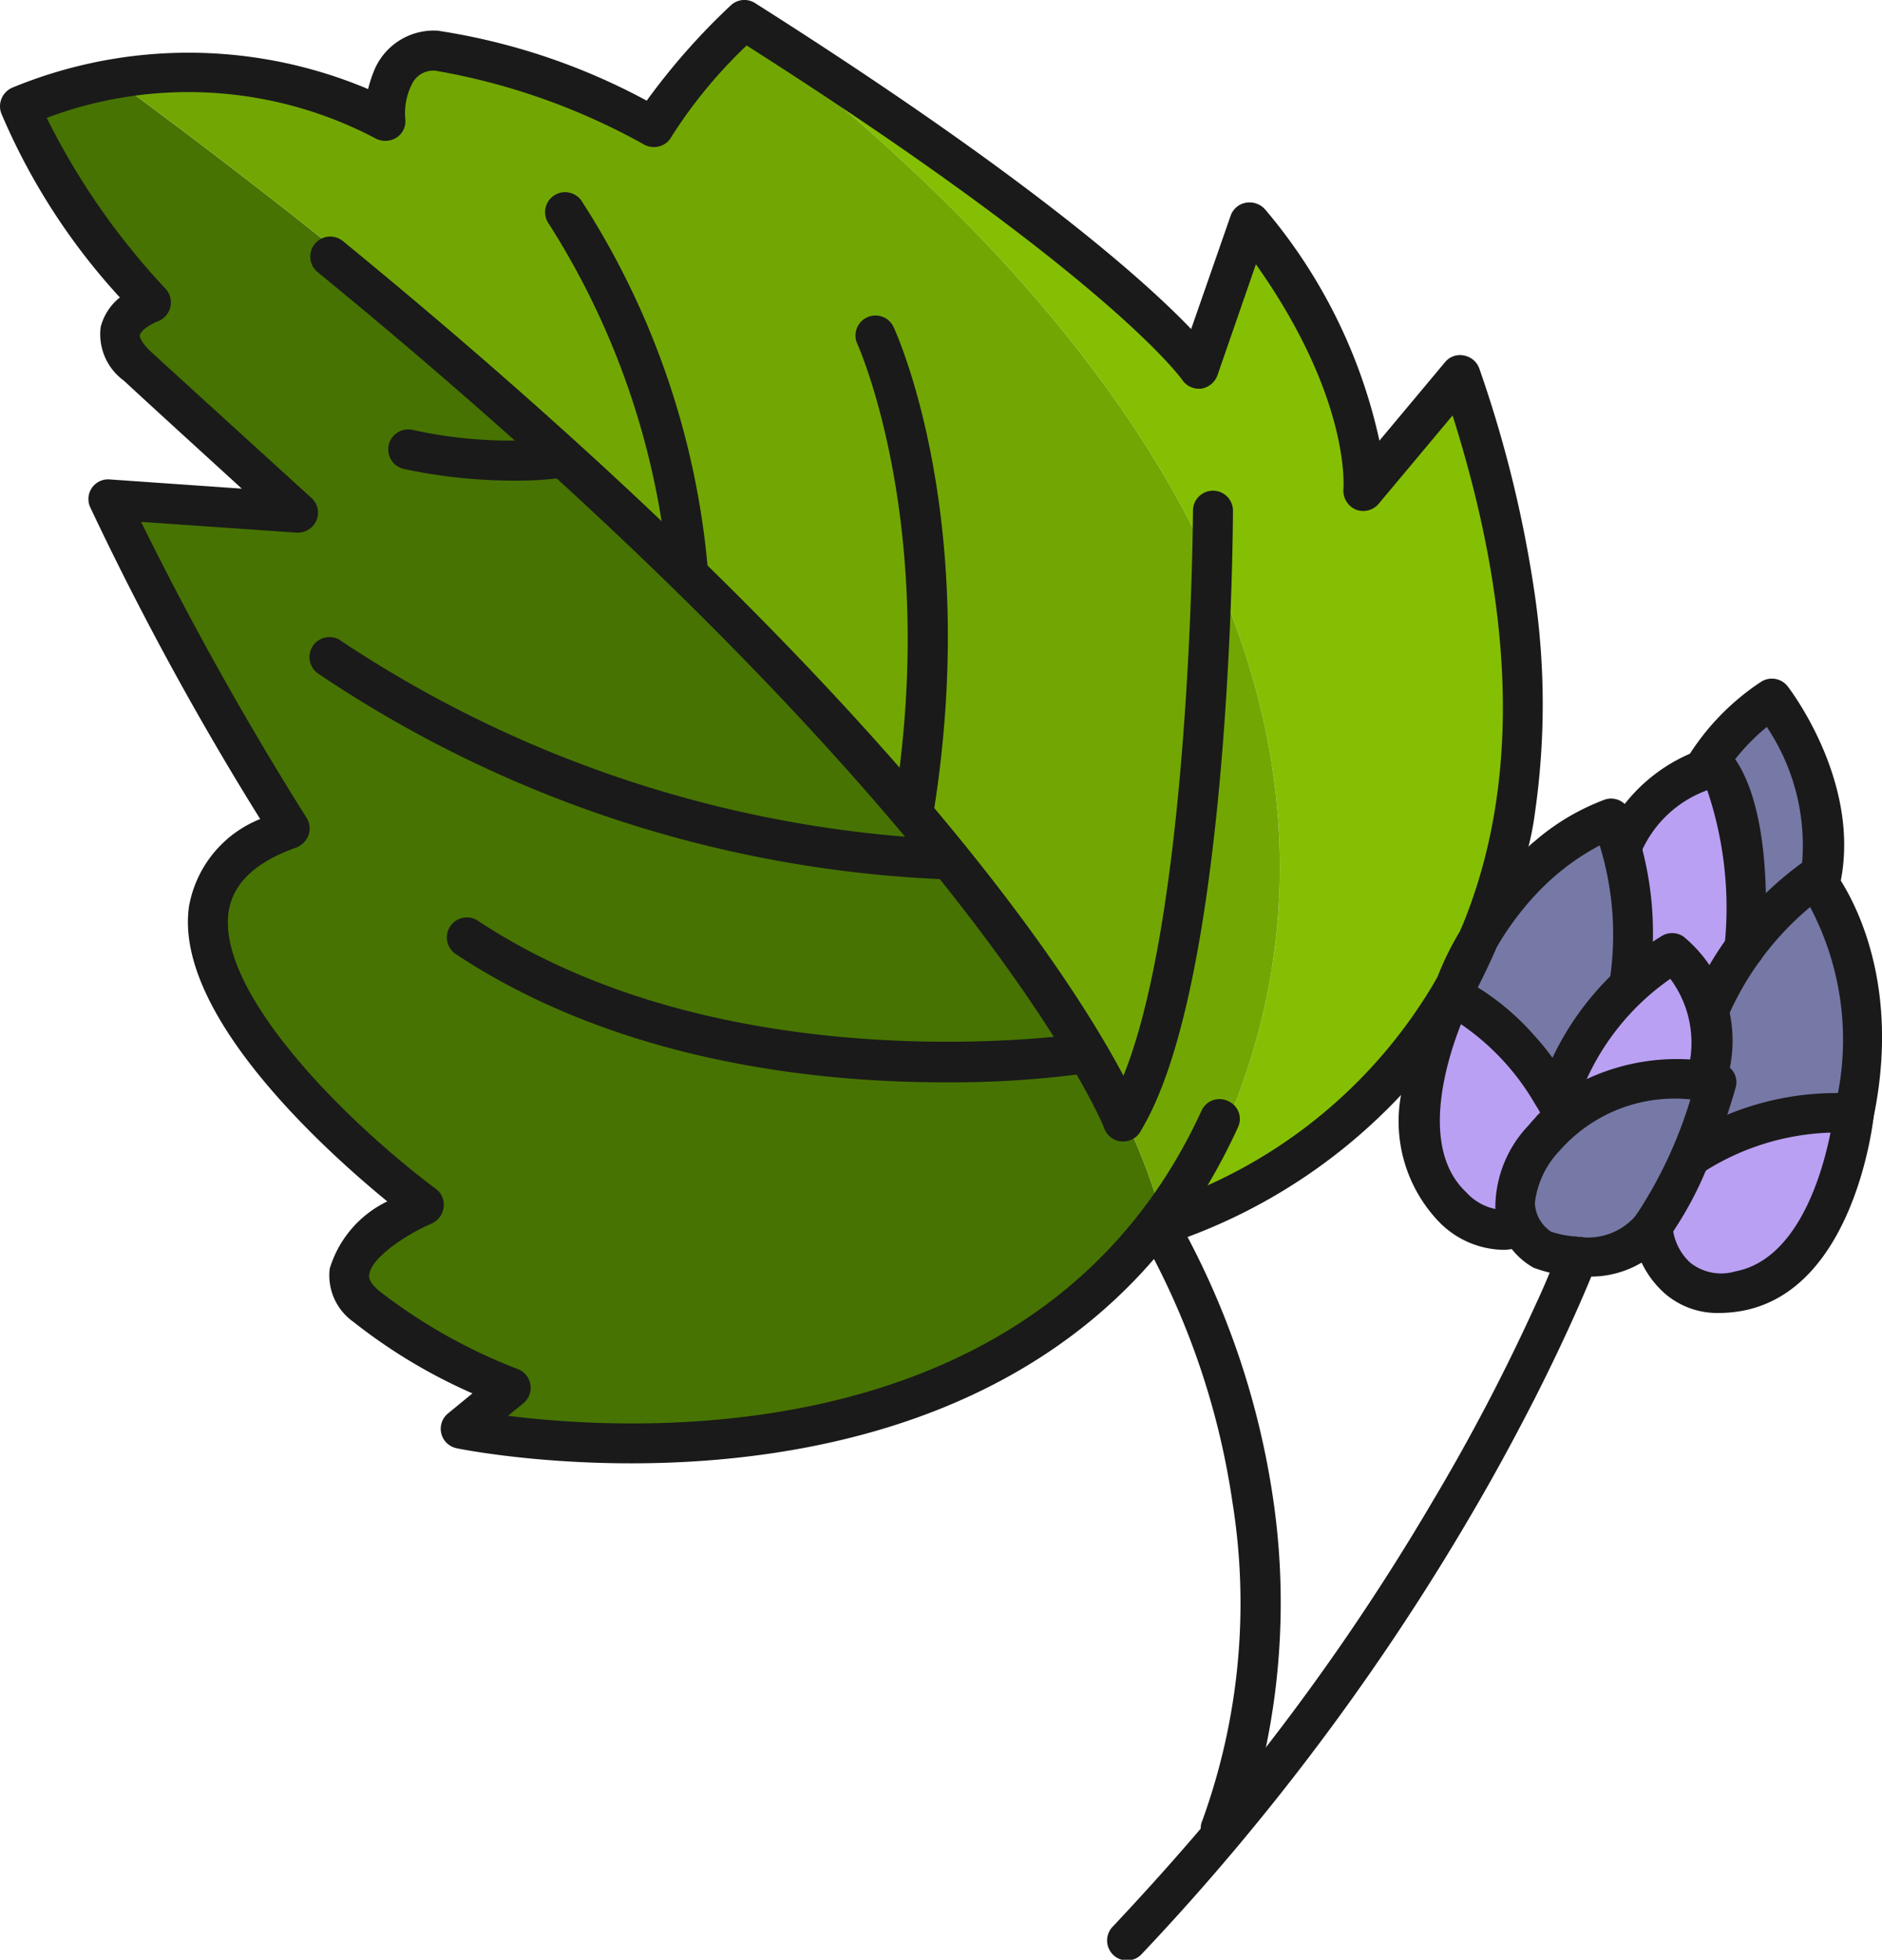
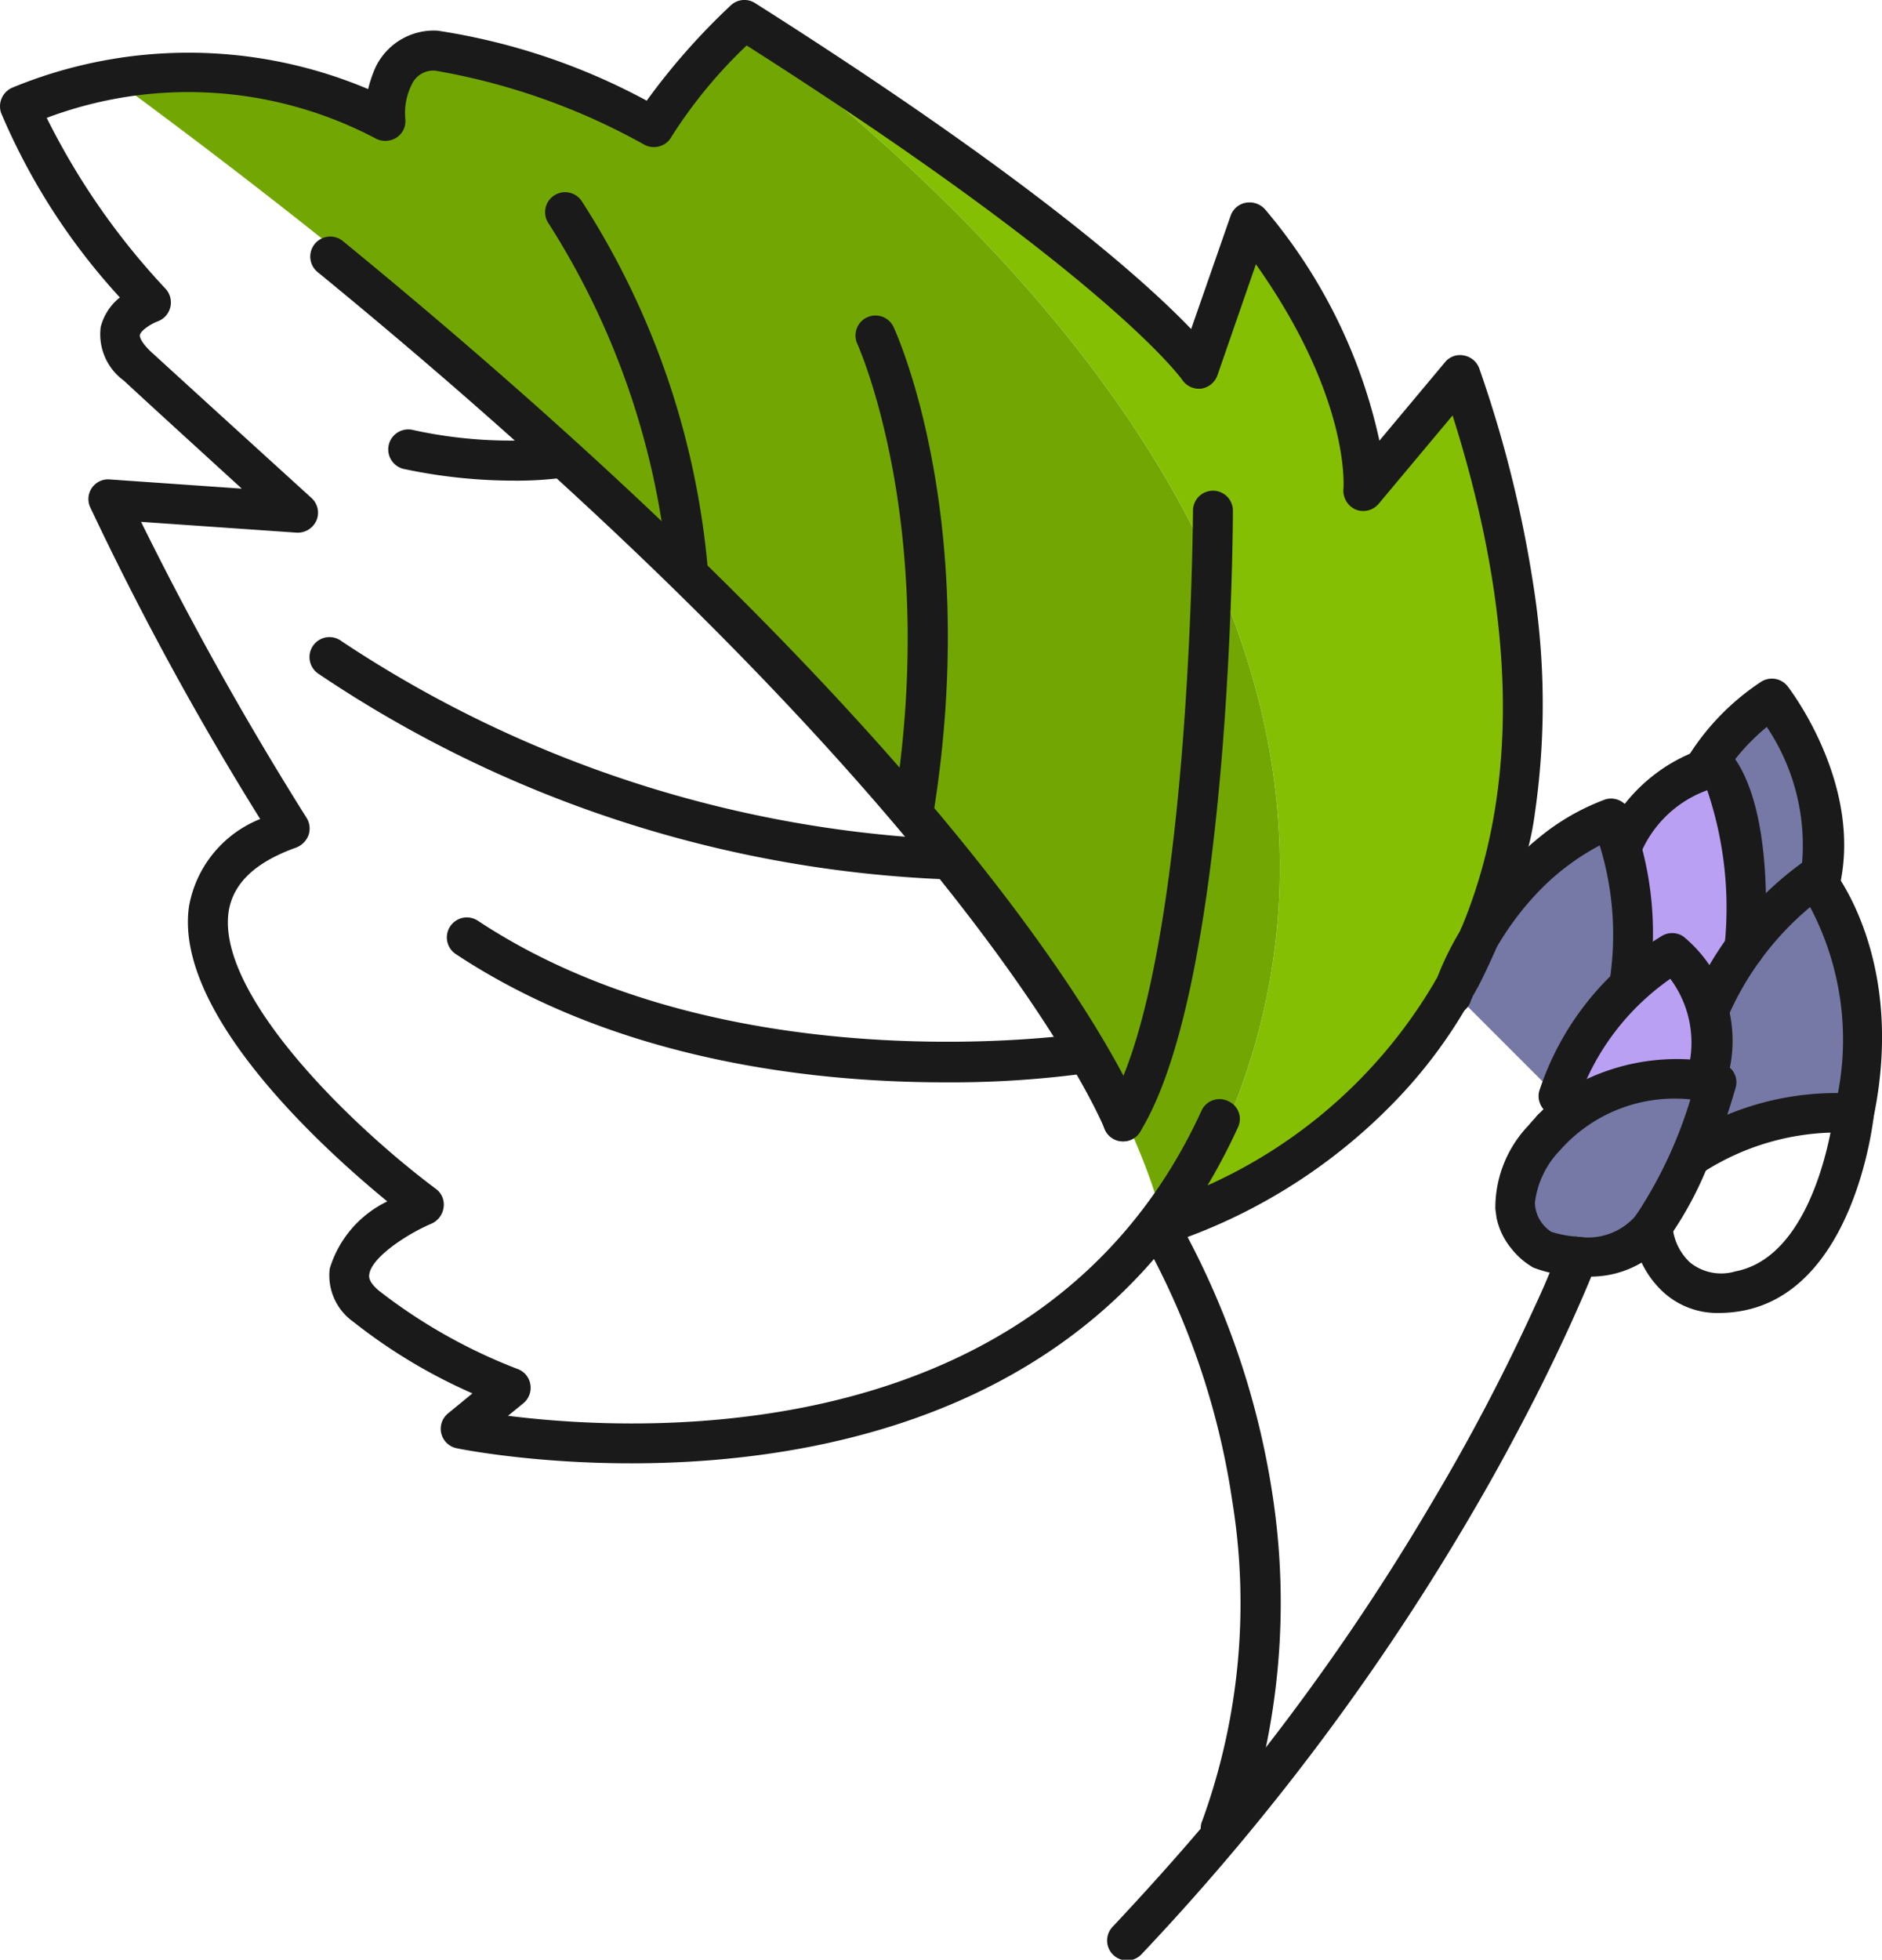
<svg xmlns="http://www.w3.org/2000/svg" width="47.082" height="48.997" viewBox="0 0 47.082 48.997">
  <g id="aea61e13-063f-42f6-8e59-ec6e07974d85" data-name="Layer 2">
    <g id="f1240011-a1d2-4e9b-b76f-bafb73f25ad5" data-name="Layer 1">
      <path d="M42.674,27.317s.314-2.536-.861-3.363c0,0-2.688,1.519-2.396,3.706C39.417,27.66,42.4,26.647,42.674,27.317Z" style="fill:#baa0f3" />
      <path d="M40.46,20.981a12.694,12.694,0,0,1,2.425-1.905,10.226,10.226,0,0,1,.555,4.359l-.805,1.563-.643-1.139-1.286.686Z" style="fill:#baa0f3" />
      <path d="M45.246,22.14s.943-1.533-.812-4.458l-1.8,1.62s1.642,2.146,1.226,4.133Z" style="fill:#7679a6" />
      <path d="M42.634,27.06s-3.885-.305-4.785,3.011C38.491,32.826,43.155,30.707,42.634,27.06Z" style="fill:#7679a6" />
      <polygon points="39.605 26.481 40.893 24.212 40.382 20.402 37.597 22.353 36.549 24.998 38.869 27.317 39.605 26.481" style="fill:#7679a6" />
-       <path d="M38.069,30.657s-2.46-.051-2.68-2.121a5.416,5.416,0,0,1,.871-3.538s2.913,1.706,2.879,2.689A3.026,3.026,0,0,0,38.069,30.657Z" style="fill:#baa0f3" />
      <path d="M46.399,27.903a7.386,7.386,0,0,0-.975-5.914,14.064,14.064,0,0,0-2.79,3.009v3.343Z" style="fill:#7679a6" />
-       <path d="M42.701,32.285s3.207.49,3.697-4.382c0,0-1.828-.585-4.394,1.215l-.652,1.449A2.023,2.023,0,0,0,42.701,32.285Z" style="fill:#baa0f3" />
      <path d="M38.069,14.947v5.97a13.571,13.571,0,0,1-7.77,9.15l-1.14.84c2.75-4.06,8.13-16.04-10.86-30.45a.48.48,0,0,1,.6-.06c6.8,4.31,9.95,7.41,11.03,8.54l.98-2.79a.441.441,0,0,1,.38-.31.496.496,0,0,1,.47.17,12.555,12.555,0,0,1,2.7,5.66l1.61-1.93a.487.487,0,0,1,.46-.16.495.495,0,0,1,.39.32A24.811,24.811,0,0,1,38.069,14.947Z" style="fill:#85bf03" />
-       <path d="M29.159,30.907l-.46.34c-5.98,6.93-16.53,4.69-16.65,4.66a.496.496,0,0,1-.38-.37.487.487,0,0,1,.17-.49l.6-.49a12.77,12.77,0,0,1-3.06-1.6,1.386,1.386,0,0,1-.57-1.31,2.651,2.651,0,0,1,1.41-1.65c-1.51-1.24-5.62-4.76-5.24-7.42.14-.92.92-1.39,1.94-1.89a47.694,47.694,0,0,1-3.84-7.51.463.463,0,0,1,.04-.48.458.458,0,0,1,.44-.21l3.24.23c-.91-.84-2.57-2.75-3.26-3.39a1.397,1.397,0,0,1-.57-1.31,1.334,1.334,0,0,1,.47-.73,23.94,23.94,0,0,1-3.08-4.19.506.506,0,0,1,.29-.63,13.172,13.172,0,0,1,2.05-.59C28.019,20.457,29.159,30.907,29.159,30.907Z" style="fill:#477302" />
      <path d="M29.159,30.907s-1.14-10.45-26.46-29.03a10.858,10.858,0,0,1,6.68.63,3.281,3.281,0,0,1,.17-.5,1.589,1.589,0,0,1,1.54-.93,15.602,15.602,0,0,1,5.14,1.71,16.237,16.237,0,0,1,2.07-2.33C37.289,14.867,31.909,26.847,29.159,30.907Z" style="fill:#72a703" />
      <path d="M38.399,14.887a30.316,30.316,0,0,0-1.39-5.67.506.506,0,0,0-.39-.33.482.482,0,0,0-.47.17l-1.64,1.96a13.308,13.308,0,0,0-2.85-5.77.52.52,0,0,0-.48-.18.495.495,0,0,0-.39.32l-.99,2.84c-1.1-1.15-3.98-3.76-10.91-8.15a.496.496,0,0,0-.61.06,16.702,16.702,0,0,0-2.1,2.38,16.057,16.057,0,0,0-5.23-1.75,1.614,1.614,0,0,0-1.57.95,3.386,3.386,0,0,0-.17.51,11.557,11.557,0,0,0-8.89-.04.508.508,0,0,0-.29.64,16.07,16.07,0,0,0,2.97,4.61,1.374,1.374,0,0,0-.48.74,1.433,1.433,0,0,0,.58,1.34c.7.65,2.02,1.85,2.95,2.7l-3.3-.23a.492.492,0,0,0-.49.7,76.628,76.628,0,0,0,4.25,7.79,2.897,2.897,0,0,0-1.78,2.18c-.39,2.7,3.42,6.12,4.96,7.38a2.751,2.751,0,0,0-1.44,1.68,1.418,1.418,0,0,0,.59,1.33,13.61,13.61,0,0,0,2.98,1.79l-.61.5a.496.496,0,0,0,.21.87c.13.03,11.36,2.32,17.45-4.73a19.166,19.166,0,0,1,1.96,6.06,15.932,15.932,0,0,1-.75,7.98.434.434,0,0,0-.04.19v.01a.507.507,0,0,0,.29.46.537.537,0,0,0,.21.05.502.502,0,0,0,.45-.3,12.337,12.337,0,0,0,.68-2.24,17.814,17.814,0,0,0,.19-6.15,20.297,20.297,0,0,0-2.15-6.61,14.006,14.006,0,0,0,5.34-3.55,12.219,12.219,0,0,0,1.59-2.12,2.704,2.704,0,0,0,.21-.37c0-.01,0-.01.01-.01.03-.05.06-.1.09-.16.01-.01.01-.02.02-.03.16-.31.31-.63.45-.95a.044.044,0,0,1,.01-.03,13.43,13.43,0,0,0,.81-2.54,7.334,7.334,0,0,0,.16-.84A19.041,19.041,0,0,0,38.399,14.887Zm-8.19,14.75a15.25,15.25,0,0,0,.76-1.45.486.486,0,0,0-.25-.66.493.493,0,0,0-.66.24c-3.92,8.55-14.02,8.05-17.35,7.63l.38-.31a.502.502,0,0,0,.18-.47.495.495,0,0,0-.32-.39,13.557,13.557,0,0,1-3.46-1.95c-.28-.23-.26-.37-.25-.42.06-.43.97-1.02,1.57-1.27a.521.521,0,0,0,.29-.41.488.488,0,0,0-.19-.45c-2.25-1.68-5.48-4.9-5.19-6.93.11-.71.66-1.24,1.7-1.61a.538.538,0,0,0,.3-.31.504.504,0,0,0-.05-.43,82.529,82.529,0,0,1-4.14-7.4l3.89.27a.513.513,0,0,0,.5-.31.496.496,0,0,0-.13-.56s-2.85-2.59-4.02-3.66c-.23-.22-.28-.36-.27-.41.02-.11.26-.27.44-.34a.505.505,0,0,0,.21-.81,17.808,17.808,0,0,1-2.98-4.28,10.052,10.052,0,0,1,8.2.5.524.524,0,0,0,.54,0,.489.489,0,0,0,.23-.48,1.586,1.586,0,0,1,.16-.85.593.593,0,0,1,.59-.35,16.454,16.454,0,0,1,5.23,1.85.503.503,0,0,0,.38.04.484.484,0,0,0,.3-.24,12.03,12.03,0,0,1,1.88-2.28c9.08,5.78,10.87,8.33,10.89,8.35a.507.507,0,0,0,.48.23.514.514,0,0,0,.41-.34l.96-2.77c2.38,3.36,2.19,5.59,2.19,5.61a.518.518,0,0,0,.3.52.506.506,0,0,0,.58-.14l1.85-2.21c1.61,5.08,1.67,9.37.21,12.84a.037.037,0,0,0-.01.03c-.14.33-.29.65-.46.97-.04.08-.09.15-.13.23l-.01.01A12.529,12.529,0,0,1,30.209,29.637Z" style="fill:#1a1a1a" />
      <path d="M28.097,28.536a.502.502,0,0,1-.466-.319c-.03-.078-3.228-7.943-19.686-21.415A.5.5,0,0,1,8.579,6.028C25.291,19.708,28.437,27.53,28.563,27.856a.499.499,0,0,1-.286.646A.513.513,0,0,1,28.097,28.536Z" style="fill:#1a1a1a" />
-       <path d="M28.096,28.536a.5.5,0,0,1-.425-.763c2.112-3.414,2.173-14.891,2.174-15.007a.5.5,0,0,1,.5-.498h.001a.5.5,0,0,1,.499.502c-.001.482-.063,11.876-2.323,15.528A.499.499,0,0,1,28.096,28.536Z" style="fill:#1a1a1a" />
+       <path d="M28.096,28.536a.5.5,0,0,1-.425-.763c2.112-3.414,2.173-14.891,2.174-15.007a.5.5,0,0,1,.5-.498a.5.5,0,0,1,.499.502c-.001.482-.063,11.876-2.323,15.528A.499.499,0,0,1,28.096,28.536Z" style="fill:#1a1a1a" />
      <path d="M23.772,21.989h-.002A30.249,30.249,0,0,1,7.972,16.849a.5.5,0,1,1,.579-.814,29.793,29.793,0,0,0,15.224,4.954.5.5,0,0,1-.003,1Z" style="fill:#1a1a1a" />
      <path d="M23.632,27.06c-3.26,0-8.181-.53-12.229-3.206a.5.5,0,0,1,.552-.834c6.238,4.124,14.981,2.839,15.071,2.826a.5.5,0,1,1,.151.988A25.097,25.097,0,0,1,23.632,27.06Z" style="fill:#1a1a1a" />
      <path d="M17.206,14.732a.5.5,0,0,1-.498-.463,19.546,19.546,0,0,0-2.977-8.672.5.5,0,0,1,.812-.584,20.189,20.189,0,0,1,3.162,9.183.5.5,0,0,1-.462.535Z" style="fill:#1a1a1a" />
      <path d="M22.872,20.685a.542.542,0,0,1-.079-.006.5.5,0,0,1-.416-.572c1.104-6.997-.91-11.468-.931-11.513a.5.5,0,0,1,.907-.421c.089.191,2.166,4.771,1.011,12.09A.5.5,0,0,1,22.872,20.685Z" style="fill:#1a1a1a" />
      <path d="M12.851,12.017a13.297,13.297,0,0,1-2.742-.291.5.5,0,1,1,.208-.979,11.349,11.349,0,0,0,3.618.209.5.5,0,0,1,.148.988A8.87,8.87,0,0,1,12.851,12.017Z" style="fill:#1a1a1a" />
      <path d="M43.369,26.807a.374.374,0,0,0-.12-.13.538.538,0,0,0-.2-.1,4.931,4.931,0,0,0-.79-.09,5.327,5.327,0,0,0-2.56.49,2.813,2.813,0,0,0-.38.21,4.377,4.377,0,0,0-.7.54l-.09.09a.863.863,0,0,0-.13.14c-.06.06-.11.12-.16.18a2.982,2.982,0,0,0-.83,2.09c.01.07.02.15.03.22a1.782,1.782,0,0,0,.38.78,1.872,1.872,0,0,0,.55.47,52.668,52.668,0,0,1,.06.02,2.879,2.879,0,0,0,.34.1,3.703,3.703,0,0,0,.91.11.569.569,0,0,0,.13-.01,2.505,2.505,0,0,0,1.26-.35,2.242,2.242,0,0,0,.67-.61c.04-.05.08-.11.12-.17a8.96,8.96,0,0,0,.82-1.53c.23-.51.4-1,.53-1.38.13-.39.2-.65.21-.68A.477.477,0,0,0,43.369,26.807Zm-2.43,3.56c0,.01-.01.02-.02.03a1.578,1.578,0,0,1-1.39.53h-.01a.248.248,0,0,1-.08-.01,2.639,2.639,0,0,1-.63-.12.896.896,0,0,1-.39-.56.88.88,0,0,1-.02-.17,2.275,2.275,0,0,1,.62-1.3,3.829,3.829,0,0,1,3.27-1.28A11.018,11.018,0,0,1,40.939,30.367Z" style="fill:#1a1a1a" />
-       <path d="M39.299,28.327a.5.5,0,0,1-.65-.27s-.04-.09-.12-.24c-.03-.06-.08-.14-.13-.22a6.114,6.114,0,0,0-1.85-1.99c-.38.96-1.03,3.11.13,4.2a1.356,1.356,0,0,0,.73.42.692.692,0,0,0,.32.01.501.501,0,1,1,.15.99c-.02,0-.04.01-.06,0a1.014,1.014,0,0,1-.25.02,2.302,2.302,0,0,1-1.58-.71,3.629,3.629,0,0,1-.94-3.16,8.932,8.932,0,0,1,.79-2.67c.01-.01.01-.03.02-.04a.509.509,0,0,1,.29-.25.483.483,0,0,1,.39.03c.14.07.27.14.4.22.01.01.02.02.03.02a6.268,6.268,0,0,1,1.43,1.22,6.174,6.174,0,0,1,.44.54,6.357,6.357,0,0,1,.48.74,3.616,3.616,0,0,1,.17.32c.05.09.07.15.08.16A.508.508,0,0,1,39.299,28.327Z" style="fill:#1a1a1a" />
      <path d="M41.349,23.567a6.012,6.012,0,0,1-.1,1.18.5.5,0,1,1-.98-.2.313.313,0,0,0,.01-.09v-.01a7.548,7.548,0,0,0-.26-3.31,6.045,6.045,0,0,0-1.62,1.25,7.283,7.283,0,0,0-.97,1.32.044.044,0,0,0-.01.03,8.064,8.064,0,0,0-.48.93,1.799,1.799,0,0,0-.08.21c-.01,0-.01,0-.01.01-.02.06-.05.12-.07.18a.45.45,0,0,1-.14.19.507.507,0,0,1-.33.13.566.566,0,0,1-.18-.03.502.502,0,0,1-.29-.65c.01-.01.01-.03.02-.04a1.658,1.658,0,0,1,.08-.2l.01-.01a7.439,7.439,0,0,1,.59-1.2.037.037,0,0,1,.01-.03,7.992,7.992,0,0,1,1.69-2.06,2.012,2.012,0,0,1,.16-.14,5.734,5.734,0,0,1,1.76-1.04.502.502,0,0,1,.46.09.447.447,0,0,1,.16.2,8.191,8.191,0,0,1,.31.96v.01A8.325,8.325,0,0,1,41.349,23.567Z" style="fill:#1a1a1a" />
      <path d="M43.639,24.212c-.014,0-.029-.001-.043-.002a.5.5,0,0,1-.455-.541A9.166,9.166,0,0,0,42.71,19.757a2.866,2.866,0,0,0-1.625,1.489.5.5,0,1,1-.948-.316,4.192,4.192,0,0,1,2.631-2.263.504.504,0,0,1,.53.164c1.112,1.37.87,4.564.838,4.924A.5.5,0,0,1,43.639,24.212Z" style="fill:#1a1a1a" />
      <path d="M43.015,32.826a2.002,2.002,0,0,1-1.383-.502,2.402,2.402,0,0,1-.79-1.633.5.5,0,0,1,.469-.528.486.486,0,0,1,.529.47,1.389,1.389,0,0,0,.442.933,1.242,1.242,0,0,0,1.13.221c1.569-.298,2.179-2.453,2.382-3.47a6.253,6.253,0,0,0-3.095.934.5.5,0,1,1-.562-.826,7.131,7.131,0,0,1,4.291-1.08.501.501,0,0,1,.448.551c-.019.178-.496,4.346-3.277,4.874A3.184,3.184,0,0,1,43.015,32.826Z" style="fill:#1a1a1a" />
      <path d="M38.991,27.903a.505.505,0,0,1-.12-.015.499.499,0,0,1-.366-.603,7.156,7.156,0,0,1,3.05-3.873.504.504,0,0,1,.557.001,3.373,3.373,0,0,1,1.042,3.723.5.5,0,0,1-.973-.232,2.668,2.668,0,0,0-.395-2.432A6.168,6.168,0,0,0,39.477,27.524.502.502,0,0,1,38.991,27.903Z" style="fill:#1a1a1a" />
      <path d="M46.379,28.341a.456.456,0,0,1-.102-.011.499.499,0,0,1-.388-.591,7.087,7.087,0,0,0-.605-5.061,7.442,7.442,0,0,0-2.052,2.733.5.5,0,1,1-.935-.355,8.391,8.391,0,0,1,2.813-3.505.501.501,0,0,1,.672.084c.079.093,1.915,2.32,1.087,6.307A.5.5,0,0,1,46.379,28.341Z" style="fill:#1a1a1a" />
      <path d="M45.514,22.631a.486.486,0,0,1-.123-.016.5.5,0,0,1-.362-.607,5.311,5.311,0,0,0-.829-3.833,5.315,5.315,0,0,0-1.162,1.339.5.5,0,1,1-.85-.527,6.109,6.109,0,0,1,1.869-1.941.5.5,0,0,1,.666.115c.079.102,1.924,2.527,1.275,5.094A.5.5,0,0,1,45.514,22.631Z" style="fill:#1a1a1a" />
      <path d="M39.939,31.587a3.157,3.157,0,0,1-.13.33c-.21.51-.67,1.58-1.41,3.04-.39.76-.85,1.63-1.4,2.58a60.343,60.343,0,0,1-8.43,11.31.499.499,0,1,1-.72-.69c.77-.82,1.5-1.63,2.19-2.44v-.01c.58-.68,1.12-1.36,1.63-2.02a57.454,57.454,0,0,0,4.17-6.15,50.301,50.301,0,0,0,2.56-4.88c.16-.34.28-.62.37-.84.15-.36.23-.56.23-.57a.519.519,0,0,1,.44-.33.248.248,0,0,0,.08.01s0-.01.01,0a.515.515,0,0,1,.11.02A.505.505,0,0,1,39.939,31.587Z" style="fill:#1a1a1a" />
    </g>
  </g>
</svg>